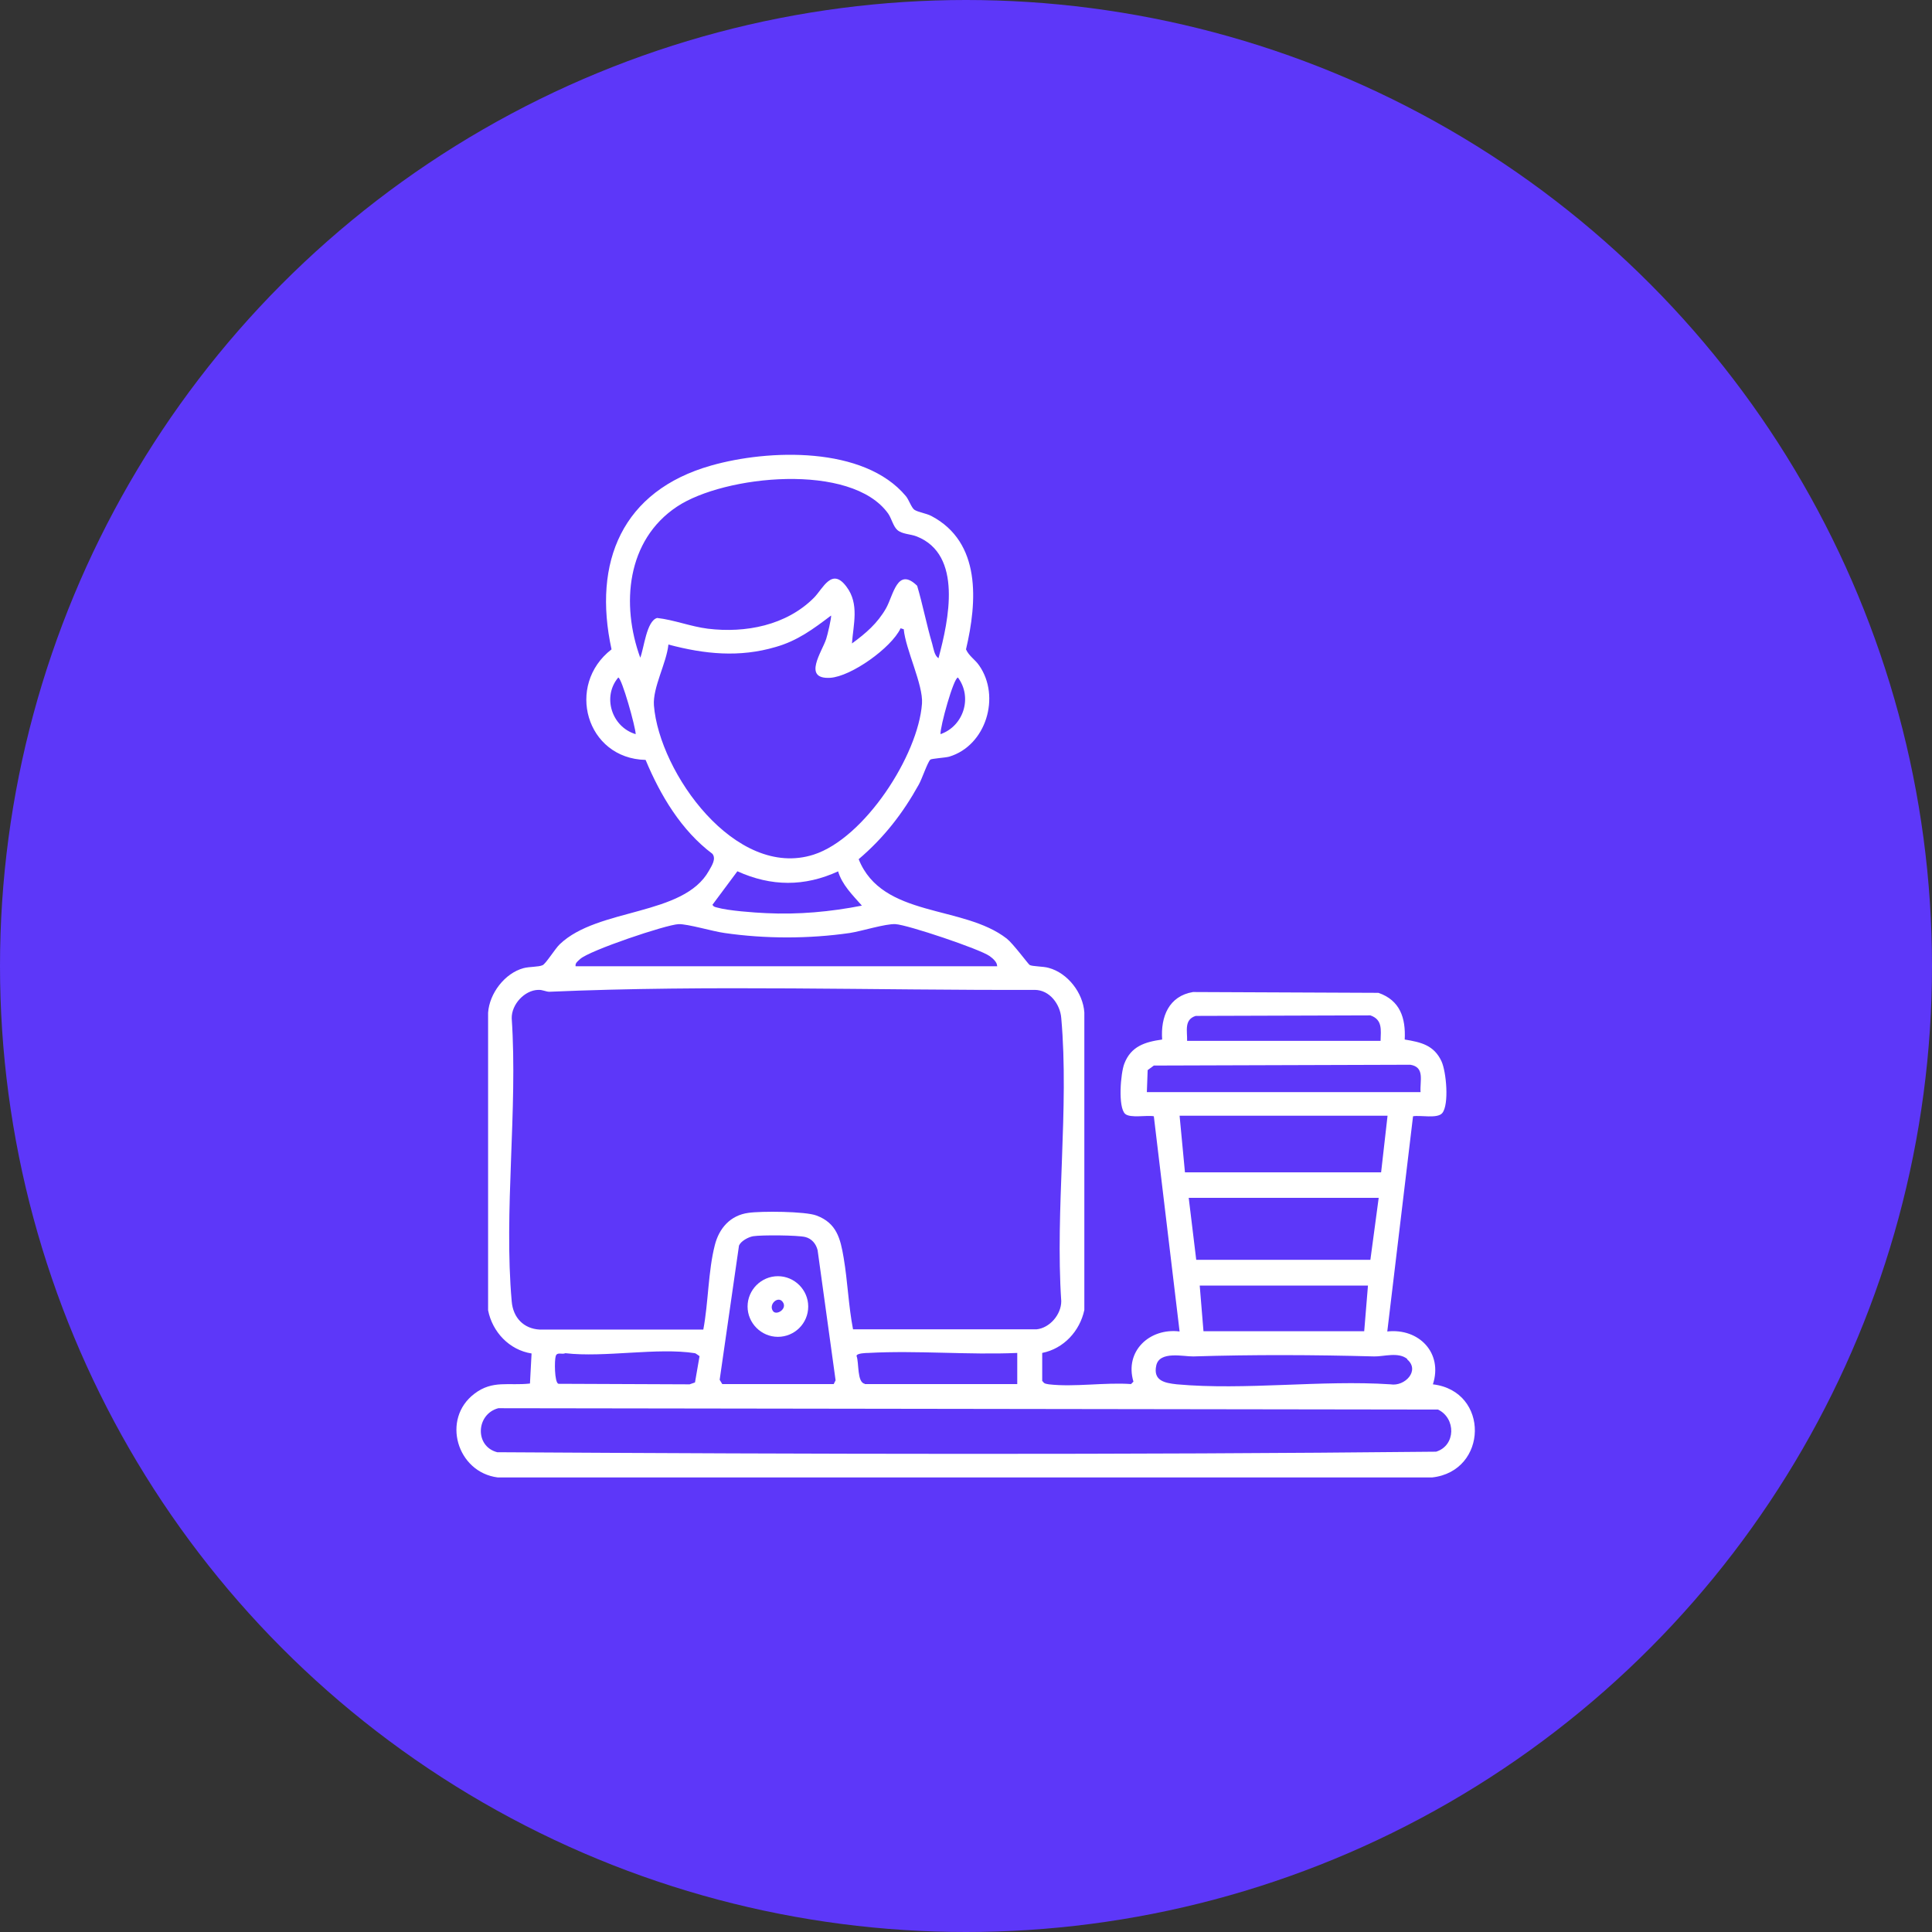
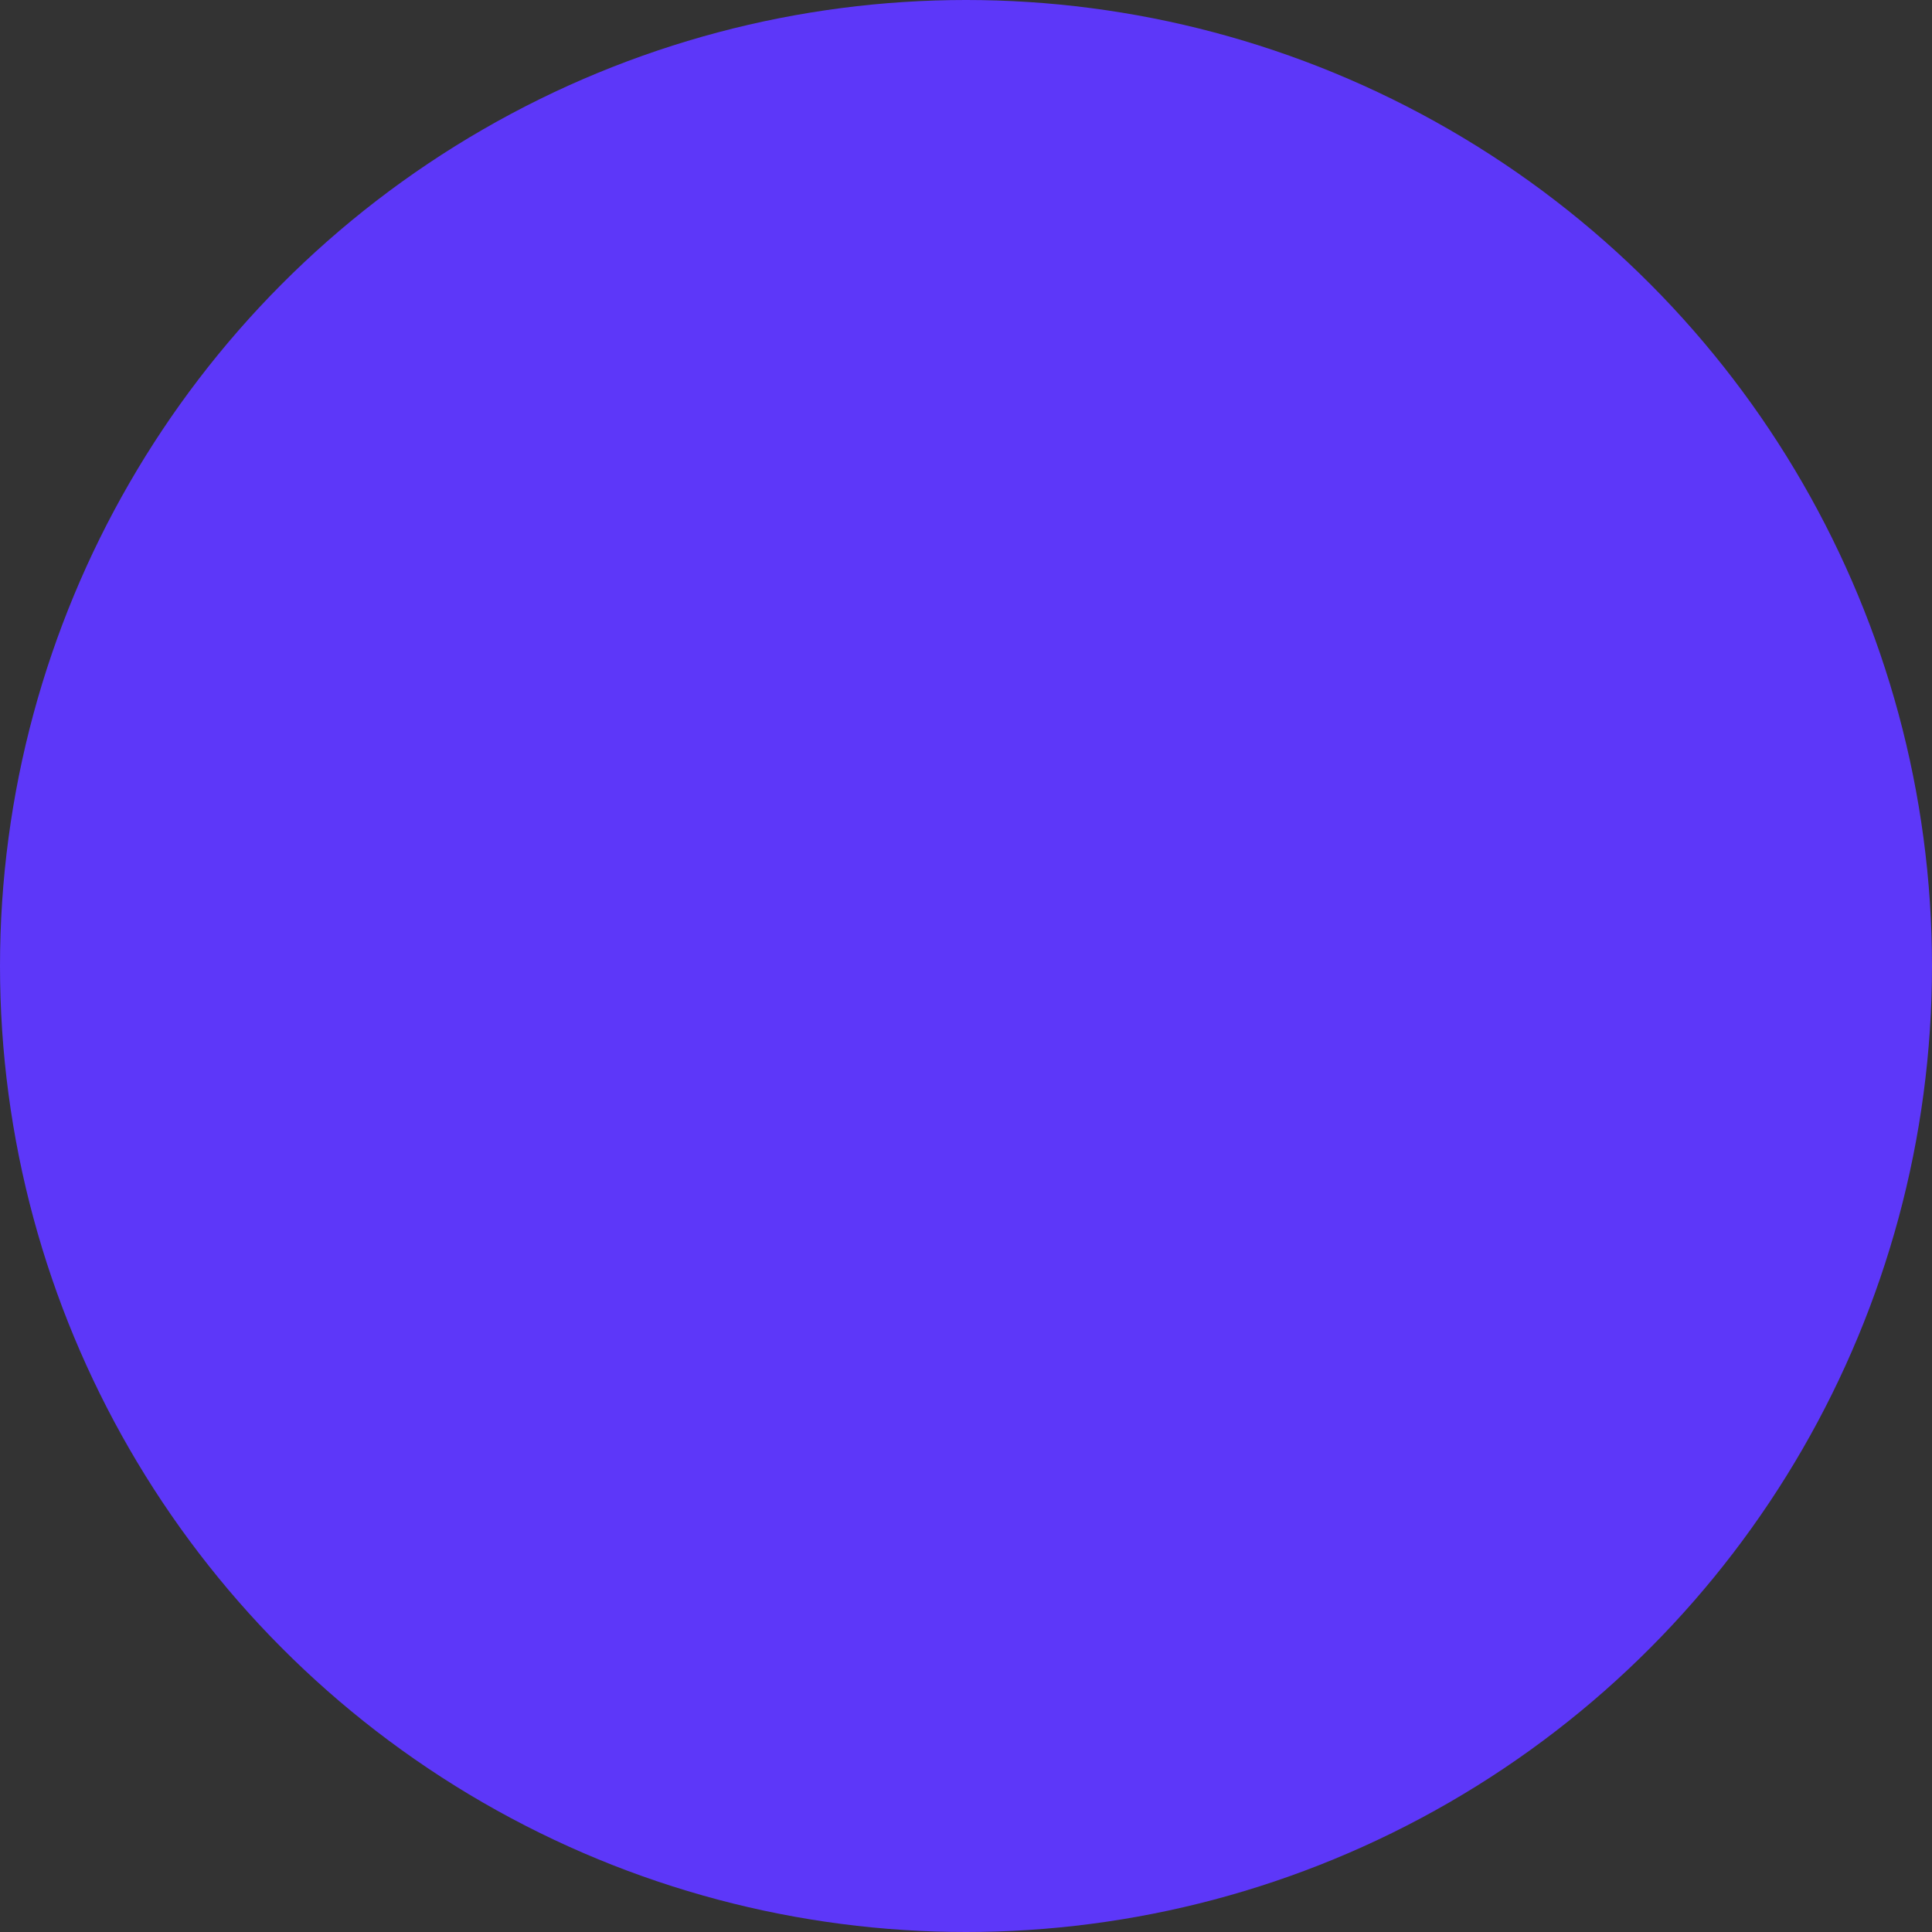
<svg xmlns="http://www.w3.org/2000/svg" id="Layer_1" version="1.1" viewBox="0 0 72 72">
  <rect x="0" y="0" width="72" height="72" fill="#333333" stroke="none" />
  <defs>
    <style>
      .st0 {
        fill: #fff;
      }

      .st1 {
        fill: #5d37f9;
      }
    </style>
  </defs>
  <circle class="st1" cx="36" cy="36" r="36" />
  <g>
-     <path class="st0" d="M38.86,51.48c.06.1.14.09.23.11.94.11,2.1-.08,3.06-.01l.09-.09c-.34-1.14.61-2.01,1.72-1.87l-.96-8.02c-.26-.05-.88.08-1.07-.09-.27-.25-.17-1.51-.03-1.87.25-.65.77-.81,1.41-.9-.06-.85.25-1.62,1.15-1.77l6.91.03c.81.28,1.02.94.98,1.74.61.1,1.09.21,1.37.81.18.39.29,1.61.03,1.93-.18.22-.82.07-1.09.12l-.96,8.02c1.18-.13,2.08.8,1.7,1.97,2.12.25,2.06,3.24-.03,3.47H18.55c-1.52-.19-2.11-2.18-.87-3.12.68-.52,1.28-.29,2.07-.38l.06-1.12c-.83-.13-1.46-.8-1.62-1.61v-11.09c.05-.72.62-1.47,1.32-1.66.23-.06.56-.04.71-.11.12-.05.47-.62.64-.78,1.43-1.37,4.61-1.04,5.56-2.74.1-.18.28-.44.13-.63-1.16-.87-1.94-2.18-2.49-3.5-2.22-.05-2.99-2.79-1.27-4.12-.71-3.26.4-5.91,3.71-6.85,2.14-.61,5.7-.73,7.26,1.14.11.13.21.44.32.51.14.09.44.13.63.23,1.86.98,1.71,3.19,1.29,4.97.11.25.34.38.49.6.81,1.16.26,2.99-1.12,3.4-.15.04-.66.07-.7.11-.11.11-.31.72-.43.93-.6,1.08-1.3,1.98-2.24,2.78.88,2.2,3.89,1.69,5.52,2.96.24.19.8.95.85.98.09.06.51.05.71.11.71.19,1.28.93,1.33,1.66v11.09c-.17.79-.77,1.44-1.57,1.6v1.05ZM34.98,24.51c.37-1.39.91-3.84-.82-4.52-.23-.09-.54-.08-.72-.24-.15-.13-.22-.44-.34-.61-1.37-1.92-6.11-1.43-7.87-.26-1.88,1.25-2.09,3.65-1.37,5.63.14-.34.23-1.37.63-1.48.63.07,1.25.32,1.89.4,1.4.17,2.92-.12,3.95-1.15.34-.34.67-1.16,1.22-.41.48.64.25,1.4.2,2.11.52-.38.95-.75,1.27-1.31.28-.5.42-1.56,1.16-.84.21.71.35,1.45.56,2.16.05.17.08.45.24.54ZM33.56,23.42c-.35.73-1.84,1.79-2.62,1.84-1.05.06-.3-.98-.15-1.45.04-.11.21-.83.18-.87-.66.5-1.25.94-2.06,1.17-1.35.4-2.65.27-4-.09-.07.69-.59,1.6-.54,2.27.2,2.5,3.04,6.49,5.95,5.56,1.9-.61,3.9-3.7,4.04-5.63.05-.7-.61-2.01-.68-2.77l-.13-.04ZM23.69,27.36c0-.25-.52-2.11-.65-2.11-.6.71-.25,1.84.65,2.11ZM35.05,27.36c.86-.3,1.2-1.37.65-2.11-.16,0-.67,1.84-.65,2.11ZM31.24,32.47c-1.26.58-2.5.57-3.76,0l-.93,1.25c.05.08.1.08.17.1.41.12,1.38.19,1.83.21,1.2.06,2.4-.05,3.57-.28-.34-.39-.74-.77-.89-1.29ZM37.16,36c0-.15-.17-.29-.28-.37-.36-.26-3.07-1.17-3.51-1.19-.37-.02-1.25.26-1.7.33-1.53.22-3.15.22-4.67,0-.44-.06-1.37-.34-1.71-.33-.47.02-3.32.98-3.67,1.3-.08.08-.19.14-.17.27h15.72ZM31.79,49.54h6.84c.49-.05.92-.55.92-1.05-.23-3.4.3-7.19,0-10.55-.04-.51-.43-1.05-.99-1.05-5.98.02-12.11-.19-18.09.07-.12,0-.26-.08-.41-.07-.51.01-1,.54-.99,1.06.23,3.4-.3,7.19,0,10.55.05.6.44,1.02,1.05,1.05h6.09c.19-1,.18-2.18.43-3.15.16-.63.58-1.11,1.25-1.2.47-.07,2.13-.06,2.54.1.75.28.89.86,1.01,1.57.15.88.18,1.79.35,2.67ZM51.45,38.79c.01-.41.08-.79-.38-.95l-6.51.02c-.44.14-.31.56-.32.93h7.21ZM52.94,40.7c-.03-.42.17-.93-.38-1.02l-9.56.03-.23.17-.03.82h10.21ZM51.72,41.58h-7.76l.2,2.11h7.31s.24-2.11.24-2.11ZM51.38,44.64h-7.08l.28,2.31h6.49s.31-2.31.31-2.31ZM26.92,51.58h4.15l.07-.14-.67-4.85c-.06-.24-.22-.43-.46-.49-.28-.07-1.62-.08-1.94-.03-.18.03-.46.18-.53.35l-.72,5,.09.15ZM50.97,47.91h-6.26l.14,1.7h5.99l.14-1.7ZM25.9,50.43c-1.4-.22-3.37.17-4.83,0-.13.06-.31-.06-.36.11-.05.15-.05.98.1,1.03l4.89.02.2-.07.17-.98s-.15-.11-.17-.11ZM32.23,51.58h5.68v-1.16c-1.82.08-3.73-.1-5.55,0-.09,0-.43.01-.44.11.1.25.01.99.31,1.04ZM52.45,50.65c-.33-.28-.89-.09-1.24-.1-2.25-.06-4.49-.07-6.74,0-.35.01-1.26-.22-1.38.34s.3.65.77.7c2.54.23,5.39-.17,7.96,0,.54.09,1.11-.52.62-.93ZM18.57,52.48c-.83.22-.89,1.42-.04,1.64,11.65.07,23.35.1,34.99-.02.74-.23.74-1.25.07-1.57l-35.03-.05Z" />
-     <path class="st0" d="M30.12,48.69c0,.63-.51,1.13-1.13,1.13s-1.13-.51-1.13-1.13.51-1.13,1.13-1.13,1.13.51,1.13,1.13ZM28.8,48.85c.12.2.56-.07.37-.33-.17-.24-.53.08-.37.33Z" />
-   </g>
+     </g>
</svg>